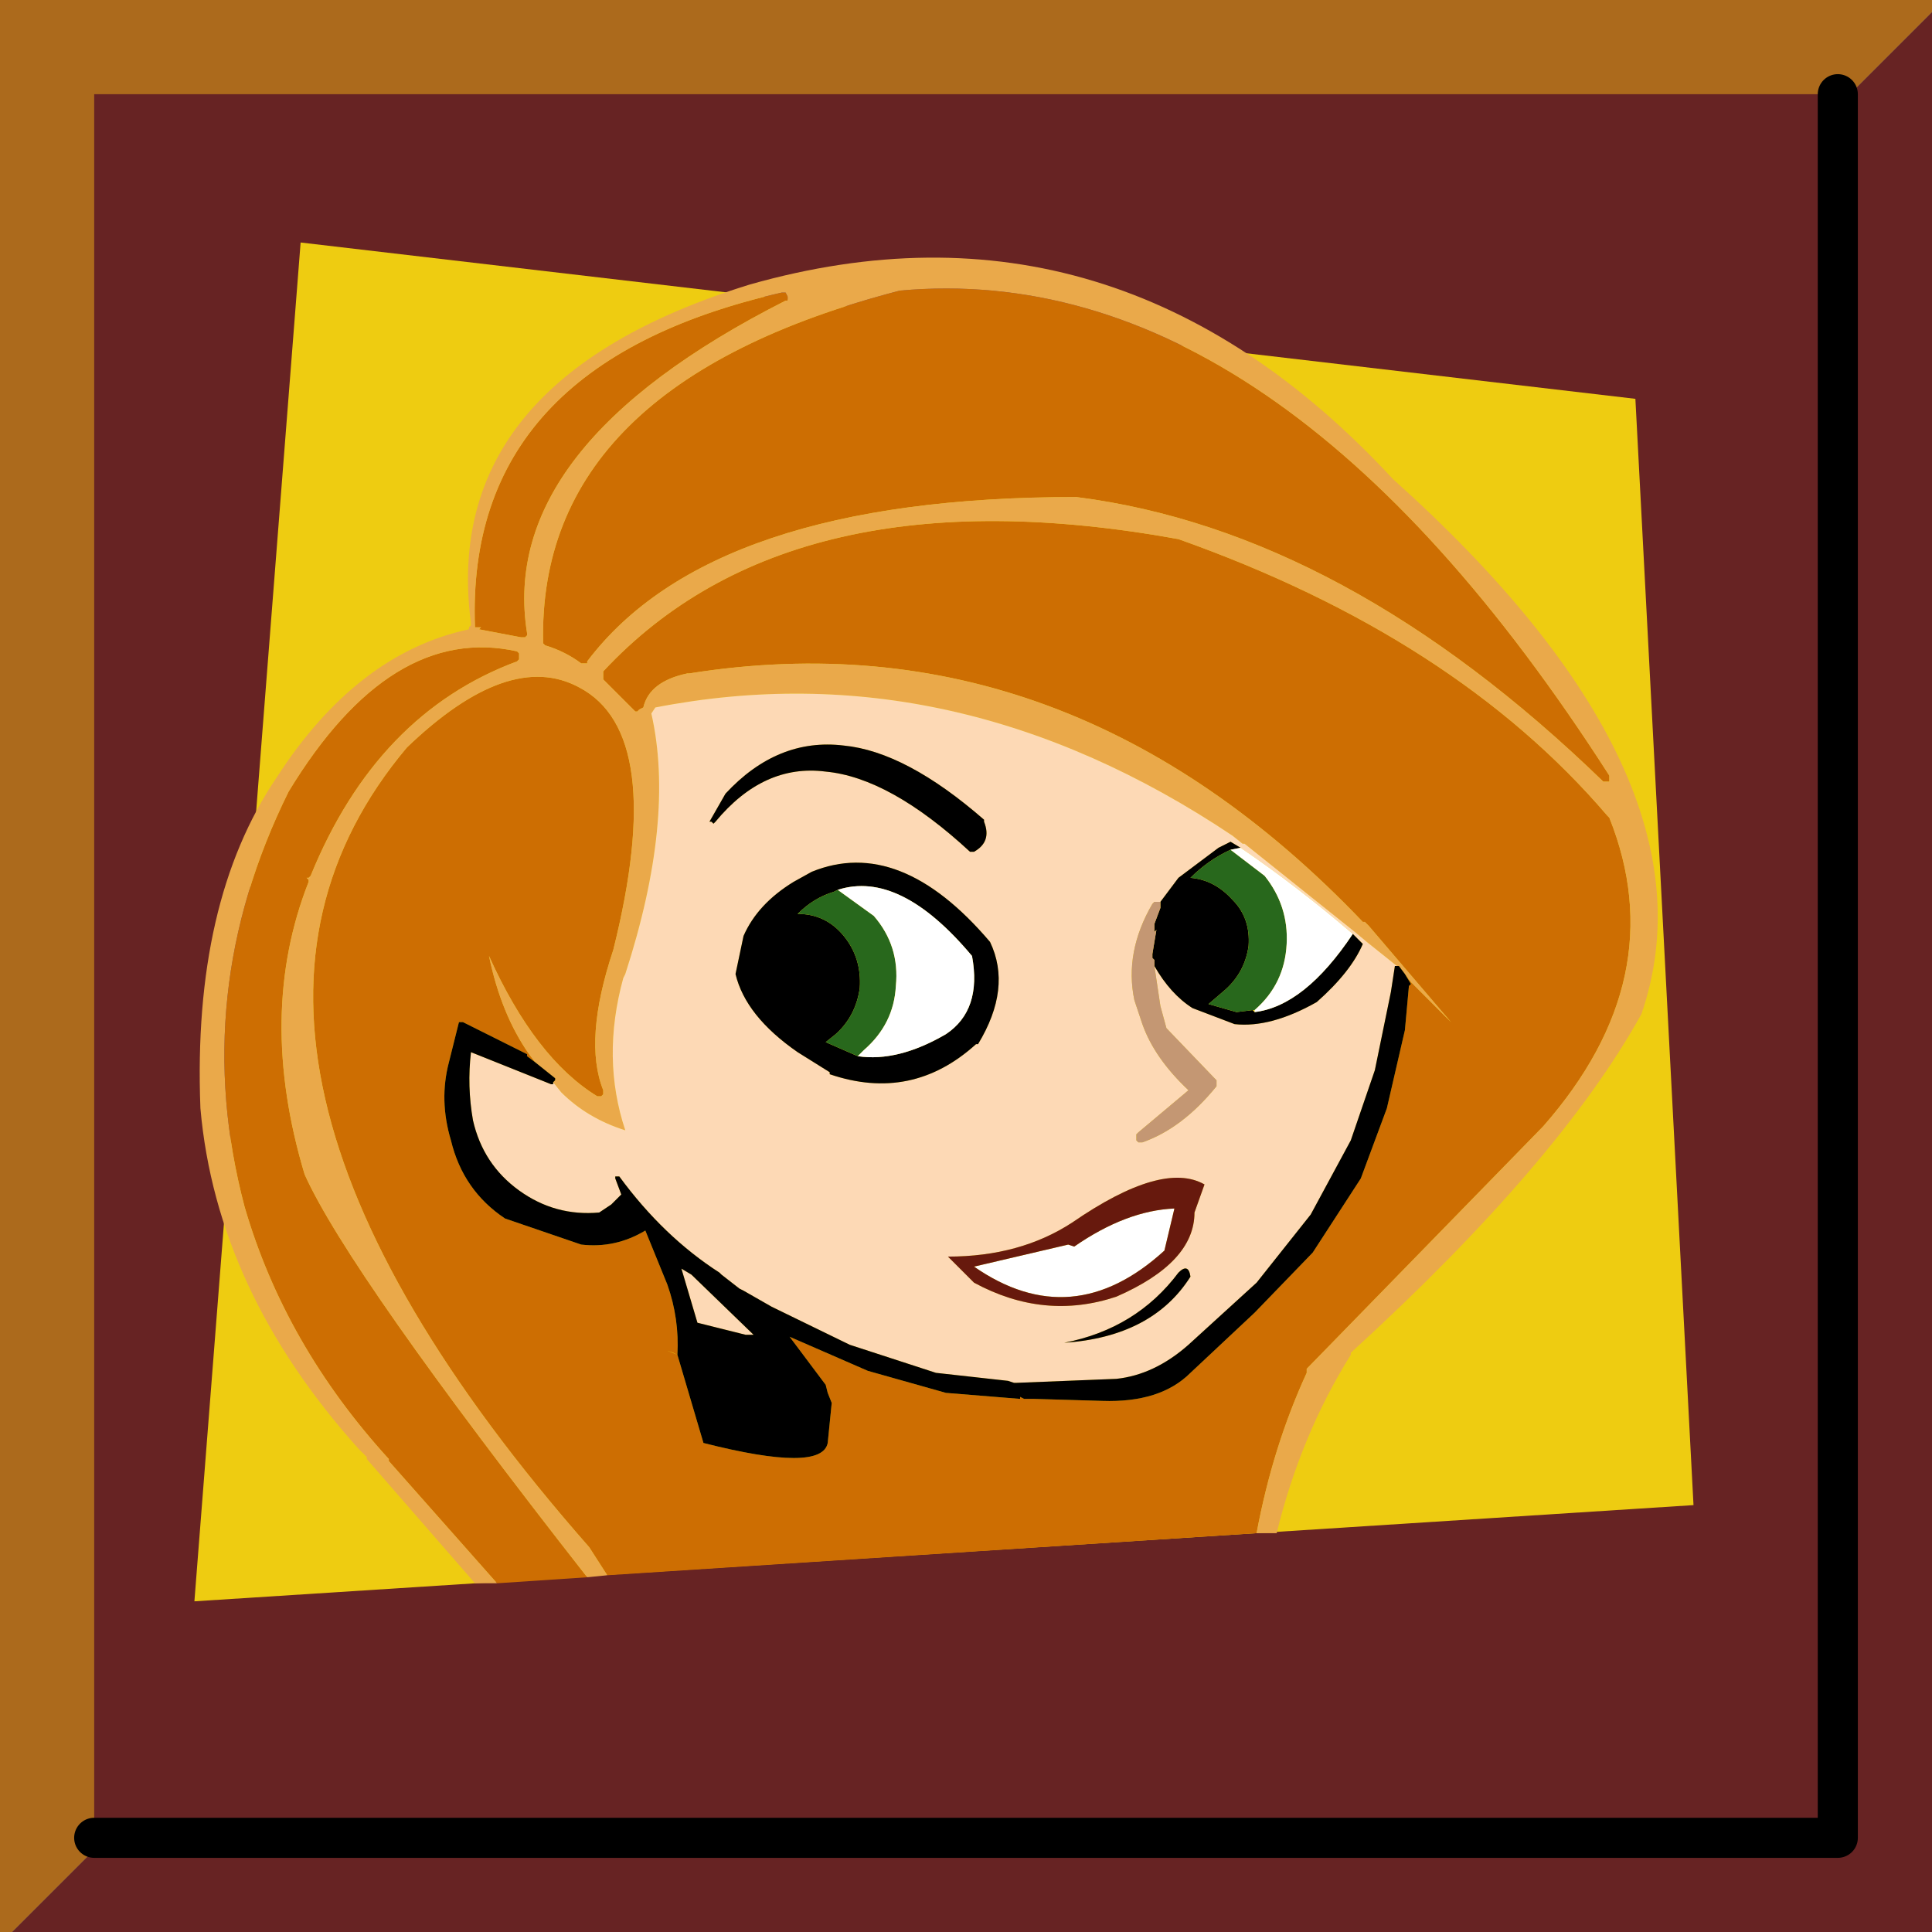
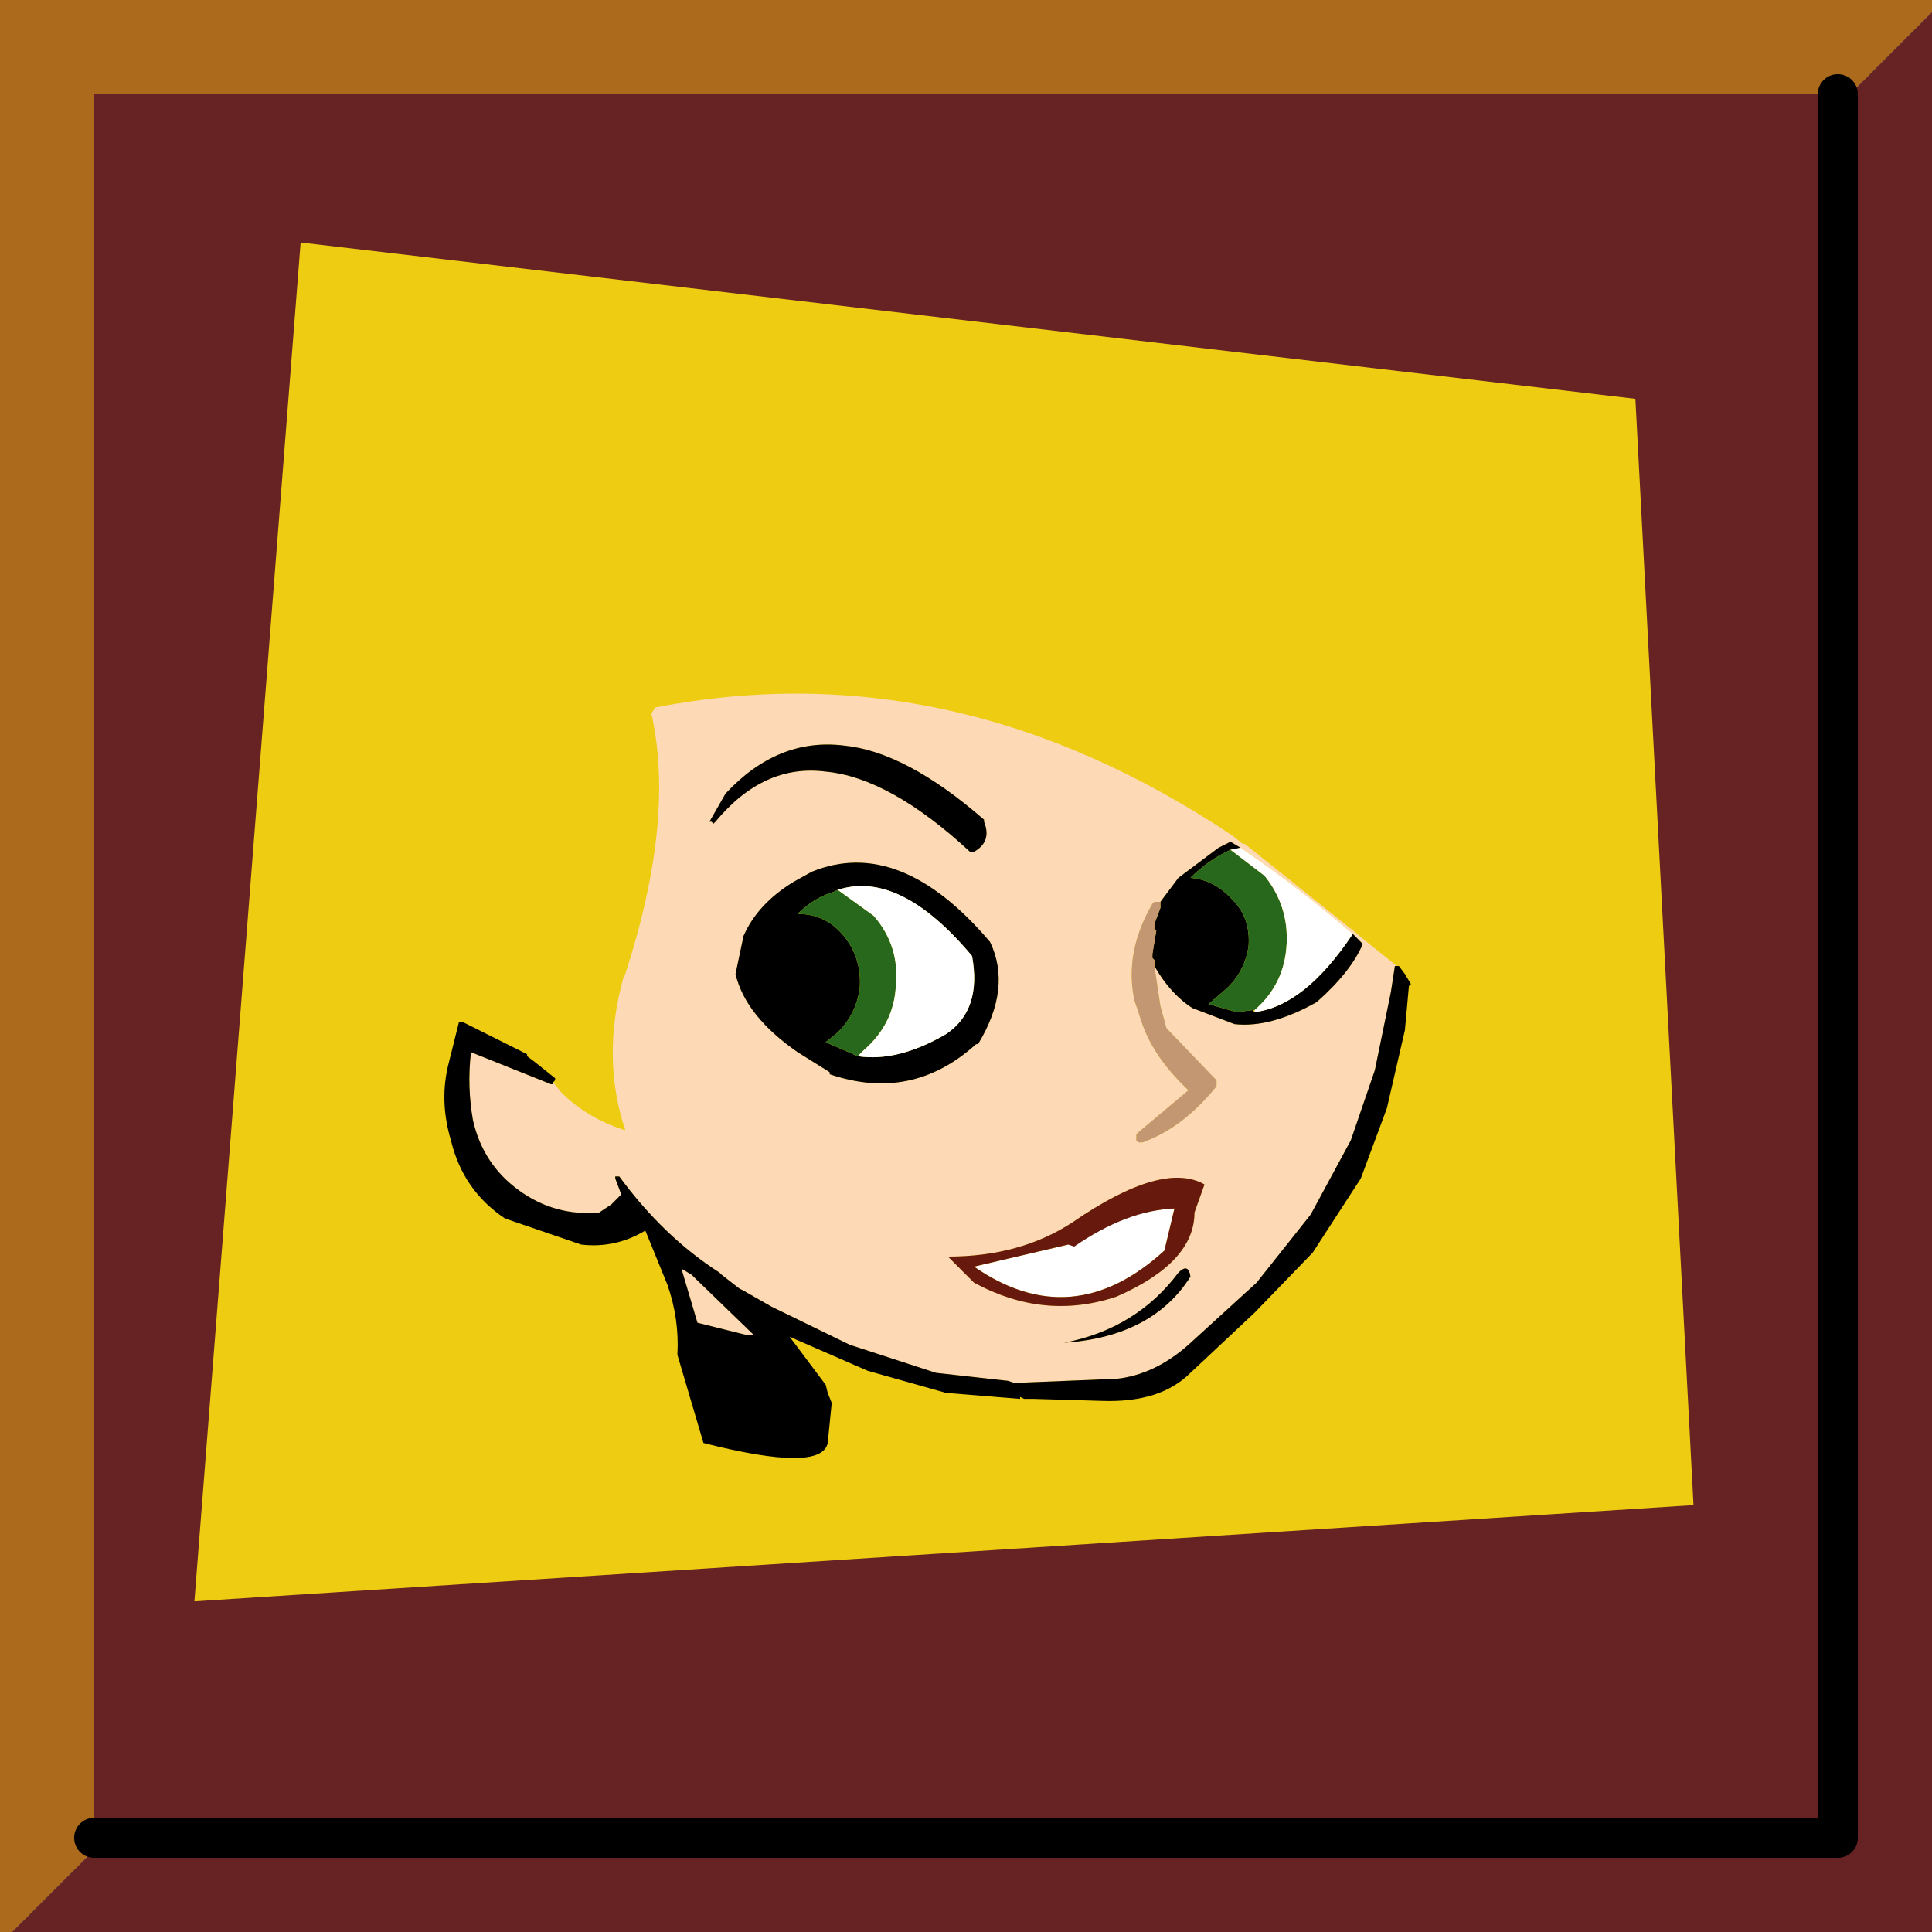
<svg xmlns="http://www.w3.org/2000/svg" height="48.2px" width="48.2px">
  <rect width="100%" height="100%" fill="#808080" stroke="none" />
  <g transform="matrix(1.0, 0.0, 0.0, 1.0, 0.0, 0.0)">
    <path d="M48.2 0.3 L48.2 48.2 0.3 48.2 48.2 0.3" fill="#672323" fill-rule="evenodd" stroke="none" />
    <path d="M0.3 48.2 L0.0 48.2 0.0 0.0 48.2 0.0 48.2 0.3 0.3 48.2" fill="#ac6a1c" fill-rule="evenodd" stroke="none" />
    <path d="M45.85 2.35 L45.85 45.85 2.35 45.85 2.35 2.35 45.85 2.35" fill="#672323" fill-rule="evenodd" stroke="none" />
    <path d="M45.85 2.35 L45.85 45.85 2.35 45.85" fill="none" stroke="#000000" stroke-linecap="round" stroke-linejoin="round" stroke-width="1.0" />
    <path d="M42.25 37.55 L4.85 39.95 7.5 6.05 40.8 9.95 42.25 37.55" fill="#eecc11" fill-rule="evenodd" stroke="none" />
-     <path d="M26.85 12.4 Q17.75 12.4 14.65 16.5 L14.65 16.55 14.5 16.55 Q14.1 16.25 13.6 16.1 L13.55 16.05 Q13.4 9.6 22.45 7.25 31.85 6.4 40.15 19.35 L40.15 19.4 40.15 19.45 40.15 19.5 40.0 19.5 Q33.55 13.25 26.85 12.4 M35.05 24.3 L35.2 24.5 36.2 25.5 34.15 23.1 34.05 23.0 34.0 23.0 Q26.65 15.3 17.2 16.8 L17.15 16.8 Q16.2 17.0 16.05 17.65 L15.95 17.7 15.9 17.75 15.85 17.75 15.8 17.7 15.05 16.95 15.05 16.9 15.05 16.75 Q19.75 11.7 29.4 13.45 36.3 15.9 40.1 20.35 L40.15 20.4 Q41.75 24.4 38.5 28.1 L32.6 34.15 32.6 34.25 Q31.75 36.1 31.35 38.25 L15.15 39.3 14.7 38.6 Q3.8 26.2 10.15 18.65 12.7 16.2 14.45 17.15 16.65 18.3 15.3 23.7 14.55 25.95 15.05 27.2 L15.05 27.3 15.0 27.35 14.95 27.35 14.9 27.35 Q13.35 26.4 12.2 23.85 12.5 25.3 13.2 26.3 L13.35 26.5 13.15 26.35 13.15 26.3 11.55 25.5 11.5 25.5 11.45 25.5 11.2 26.5 Q10.95 27.45 11.25 28.45 11.55 29.7 12.6 30.4 L14.5 31.05 Q15.35 31.15 16.1 30.7 L16.65 32.05 Q16.95 32.9 16.9 33.8 L17.55 36.0 Q20.5 36.75 20.65 36.0 L20.75 35.0 20.65 34.75 20.6 34.55 19.7 33.35 21.65 34.2 23.6 34.75 25.45 34.9 25.45 34.85 25.55 34.9 25.8 34.9 27.5 34.95 Q28.95 35.0 29.7 34.25 L31.3 32.75 32.75 31.25 33.95 29.4 34.6 27.65 35.05 25.7 35.15 24.6 35.2 24.55 35.05 24.3 M12.4 39.5 L9.7 36.45 9.7 36.4 Q7.1 33.55 6.1 30.1 4.7 24.8 7.2 19.75 9.75 15.55 12.9 16.25 L12.95 16.3 12.95 16.45 12.9 16.5 Q9.4 17.8 7.75 21.85 L7.7 21.9 7.65 21.9 7.7 21.95 7.7 22.0 Q6.4 25.3 7.6 29.3 8.7 31.75 14.65 39.35 L12.4 39.5 M16.9 33.8 L16.65 33.7 16.8 33.75 16.9 33.8 M19.5 7.3 L19.55 7.3 19.6 7.3 19.65 7.4 19.65 7.5 19.6 7.5 Q12.4 11.15 13.15 15.8 L13.15 15.85 13.1 15.9 13.05 15.9 13.0 15.9 11.95 15.7 12.0 15.65 11.9 15.65 11.85 15.65 Q11.6 9.1 19.5 7.3" fill="#cd6e02" fill-rule="evenodd" stroke="none" />
-     <path d="M26.85 12.4 Q33.55 13.25 40.0 19.5 L40.15 19.5 40.15 19.45 40.15 19.4 40.15 19.35 Q31.85 6.4 22.45 7.25 13.4 9.6 13.55 16.05 L13.6 16.1 Q14.1 16.25 14.5 16.55 L14.65 16.55 14.65 16.5 Q17.75 12.4 26.85 12.4 M34.85 24.1 L34.1 23.5 33.8 23.25 31.05 21.05 31.0 21.05 30.75 20.85 Q23.8 16.2 16.35 17.65 L16.25 17.8 Q16.85 20.45 15.6 24.3 L15.55 24.4 Q15.0 26.4 15.6 28.2 14.65 27.9 14.0 27.25 L13.8 27.0 13.85 26.95 13.85 26.9 13.35 26.5 13.2 26.3 Q12.5 25.3 12.2 23.85 13.35 26.4 14.9 27.35 L14.95 27.35 15.0 27.35 15.05 27.3 15.05 27.2 Q14.55 25.95 15.3 23.7 16.65 18.3 14.45 17.15 12.7 16.2 10.15 18.65 3.8 26.2 14.7 38.6 L15.15 39.3 14.65 39.35 Q8.7 31.75 7.6 29.3 6.4 25.3 7.7 22.0 L7.7 21.95 7.65 21.9 7.7 21.9 7.75 21.85 Q9.4 17.8 12.9 16.5 L12.95 16.45 12.95 16.3 12.9 16.25 Q9.75 15.55 7.2 19.75 4.7 24.8 6.1 30.1 7.1 33.55 9.7 36.4 L9.7 36.45 12.4 39.5 11.85 39.5 9.15 36.4 9.15 36.35 8.95 36.15 Q5.4 32.2 5.0 27.65 4.8 22.5 6.9 19.4 8.9 16.3 11.7 15.7 L11.7 15.65 11.75 15.6 11.75 15.55 Q10.95 9.5 18.7 7.1 27.85 4.5 34.75 11.95 43.0 19.35 40.95 25.3 38.9 29.0 33.7 33.75 L33.7 33.8 Q32.45 35.8 31.85 38.25 L31.35 38.25 Q31.75 36.1 32.6 34.25 L32.6 34.15 38.5 28.1 Q41.75 24.4 40.15 20.4 L40.1 20.35 Q36.3 15.9 29.4 13.45 19.75 11.7 15.05 16.75 L15.05 16.9 15.05 16.95 15.8 17.7 15.85 17.75 15.9 17.75 15.95 17.7 16.05 17.65 Q16.2 17.0 17.15 16.8 L17.2 16.8 Q26.65 15.3 34.0 23.0 L34.05 23.0 34.15 23.1 36.2 25.5 35.2 24.5 35.05 24.3 34.9 24.1 34.85 24.1 M19.5 7.3 Q11.6 9.1 11.85 15.65 L11.9 15.65 12.0 15.65 11.95 15.7 13.0 15.9 13.05 15.9 13.1 15.9 13.15 15.85 13.15 15.8 Q12.4 11.15 19.6 7.5 L19.65 7.5 19.65 7.4 19.6 7.3 19.55 7.3 19.5 7.3" fill="#eaa94a" fill-rule="evenodd" stroke="none" />
    <path d="M24.3 21.25 Q24.75 21.0 24.55 20.5 L24.55 20.45 Q22.6 18.75 21.05 18.6 19.4 18.4 18.1 19.8 L17.7 20.5 17.75 20.5 17.8 20.55 17.85 20.5 Q19.05 19.05 20.6 19.25 22.2 19.4 24.2 21.25 L24.3 21.25 M24.7 23.5 Q22.45 20.85 20.25 21.75 L19.8 22.0 Q18.9 22.55 18.55 23.35 L18.35 24.3 Q18.6 25.35 19.9 26.25 L20.7 26.75 20.7 26.8 Q22.75 27.5 24.35 26.05 L24.4 26.05 Q25.25 24.65 24.7 23.5 M28.95 22.5 L28.9 22.5 28.8 22.5 28.75 22.55 Q28.05 23.75 28.3 24.95 L28.5 25.55 Q28.8 26.4 29.65 27.2 L28.4 28.25 28.35 28.3 28.35 28.45 28.4 28.5 28.5 28.5 Q29.5 28.15 30.35 27.1 L30.35 27.05 30.35 26.95 30.3 26.9 29.1 25.65 28.95 25.1 28.8 24.1 Q29.2 24.8 29.75 25.15 L30.8 25.55 Q31.7 25.65 32.85 25.0 33.7 24.25 34.0 23.55 L33.75 23.3 Q32.35 22.1 30.95 21.15 L30.7 21.0 30.4 21.15 29.4 21.9 28.95 22.5 M13.8 27.0 L14.0 27.25 Q14.65 27.9 15.6 28.2 15.0 26.4 15.55 24.4 L15.6 24.3 Q16.85 20.45 16.25 17.8 L16.35 17.65 Q23.8 16.2 30.75 20.85 L31.0 21.05 31.05 21.05 33.8 23.25 34.1 23.5 34.85 24.1 34.8 24.1 34.7 24.75 34.3 26.7 33.7 28.45 32.7 30.3 31.35 32.0 29.65 33.55 Q28.8 34.3 27.85 34.4 L25.35 34.5 25.3 34.5 25.15 34.45 23.35 34.25 21.2 33.55 19.25 32.6 18.55 32.2 18.45 32.15 18.0 31.8 17.95 31.75 Q16.55 30.85 15.45 29.35 L15.4 29.35 15.35 29.35 15.35 29.4 15.5 29.8 15.25 30.05 14.95 30.25 Q13.85 30.35 12.95 29.7 12.05 29.05 11.8 27.95 11.65 27.1 11.75 26.25 L13.75 27.05 13.8 27.05 13.8 27.0 M18.8 33.3 L18.6 33.3 17.4 33.0 17.0 31.65 17.25 31.8 18.8 33.3 M29.8 30.25 L30.05 29.55 Q29.0 28.95 26.75 30.5 25.45 31.35 23.65 31.35 L24.3 32.0 Q26.05 32.95 27.85 32.35 29.8 31.5 29.8 30.25 M29.7 31.85 Q29.65 31.5 29.4 31.75 28.35 33.15 26.55 33.5 28.75 33.35 29.7 31.85" fill="#fdd9b5" fill-rule="evenodd" stroke="none" />
    <path d="M24.3 21.25 L24.2 21.25 Q22.2 19.4 20.6 19.25 19.05 19.05 17.85 20.5 L17.8 20.55 17.75 20.5 17.7 20.5 18.1 19.8 Q19.4 18.4 21.05 18.6 22.6 18.75 24.55 20.45 L24.55 20.5 Q24.75 21.0 24.3 21.25 M20.9 22.2 L20.8 22.25 Q20.3 22.4 19.9 22.8 20.6 22.8 21.05 23.35 21.5 23.9 21.45 24.65 21.35 25.35 20.85 25.8 L20.6 26.0 21.4 26.35 Q22.4 26.5 23.6 25.8 24.5 25.2 24.25 23.85 22.45 21.7 20.9 22.2 M24.7 23.5 Q25.25 24.65 24.4 26.05 L24.35 26.05 Q22.75 27.5 20.7 26.8 L20.7 26.75 19.9 26.25 Q18.6 25.35 18.35 24.3 L18.55 23.35 Q18.9 22.55 19.8 22.0 L20.25 21.75 Q22.45 20.85 24.7 23.5 M28.8 24.1 L28.8 23.95 28.75 23.9 28.75 23.75 28.75 23.8 28.85 23.2 28.8 23.25 28.8 23.05 28.95 22.65 28.95 22.55 28.95 22.5 29.4 21.9 30.4 21.15 30.7 21.0 30.95 21.15 30.7 21.2 Q30.15 21.45 29.7 21.9 30.3 21.95 30.75 22.45 31.2 22.9 31.15 23.6 31.05 24.3 30.5 24.75 L30.15 25.05 30.85 25.25 31.25 25.2 31.3 25.25 Q32.55 25.1 33.75 23.3 L34.0 23.55 Q33.7 24.25 32.85 25.0 31.7 25.65 30.8 25.55 L29.75 25.15 Q29.2 24.8 28.8 24.1 M13.8 27.0 L13.8 27.05 13.75 27.05 11.75 26.25 Q11.65 27.1 11.8 27.95 12.05 29.05 12.95 29.7 13.85 30.35 14.95 30.25 L15.25 30.05 15.5 29.8 15.35 29.4 15.35 29.35 15.4 29.35 15.45 29.35 Q16.55 30.85 17.95 31.75 L18.0 31.8 18.45 32.15 18.55 32.2 19.25 32.6 21.2 33.55 23.35 34.25 25.15 34.45 25.3 34.5 25.35 34.5 27.85 34.4 Q28.8 34.3 29.65 33.55 L31.35 32.0 32.7 30.3 33.7 28.45 34.3 26.7 34.7 24.75 34.8 24.1 34.85 24.1 34.9 24.1 35.05 24.3 35.2 24.55 35.15 24.6 35.05 25.7 34.6 27.65 33.95 29.4 32.75 31.25 31.3 32.75 29.7 34.25 Q28.95 35.0 27.5 34.95 L25.8 34.9 25.55 34.9 25.45 34.85 25.45 34.9 23.6 34.75 21.65 34.2 19.7 33.35 20.6 34.55 20.65 34.75 20.75 35.0 20.65 36.0 Q20.5 36.75 17.55 36.0 L16.9 33.8 Q16.95 32.9 16.65 32.05 L16.1 30.7 Q15.35 31.15 14.5 31.05 L12.6 30.4 Q11.55 29.7 11.25 28.45 10.95 27.45 11.2 26.5 L11.45 25.5 11.5 25.5 11.55 25.5 13.15 26.3 13.15 26.35 13.35 26.5 13.85 26.9 13.85 26.95 13.8 27.0 M18.8 33.3 L17.25 31.8 17.0 31.65 17.4 33.0 18.6 33.3 18.8 33.3 M29.7 31.85 Q28.75 33.35 26.55 33.5 28.35 33.15 29.4 31.75 29.65 31.5 29.7 31.85" fill="#000000" fill-rule="evenodd" stroke="none" />
    <path d="M21.4 26.35 L20.6 26.0 20.85 25.8 Q21.35 25.35 21.45 24.65 21.5 23.9 21.05 23.35 20.6 22.8 19.9 22.8 20.3 22.4 20.8 22.25 L20.9 22.2 21.8 22.85 Q22.45 23.6 22.35 24.6 22.3 25.55 21.55 26.2 L21.4 26.35 M31.25 25.2 L30.85 25.25 30.15 25.05 30.5 24.75 Q31.05 24.3 31.15 23.6 31.2 22.9 30.75 22.45 30.3 21.95 29.7 21.9 30.15 21.45 30.7 21.2 L31.55 21.85 Q32.15 22.6 32.1 23.55 32.05 24.55 31.3 25.2 L31.25 25.2" fill="#28681c" fill-rule="evenodd" stroke="none" />
-     <path d="M21.4 26.35 L21.55 26.2 Q22.3 25.55 22.35 24.6 22.45 23.6 21.8 22.85 L20.9 22.2 Q22.45 21.7 24.25 23.85 24.5 25.2 23.6 25.8 22.4 26.5 21.4 26.35 M33.75 23.3 Q32.55 25.1 31.3 25.25 L31.3 25.2 Q32.05 24.55 32.1 23.55 32.15 22.6 31.55 21.85 L30.7 21.2 30.95 21.15 Q32.35 22.1 33.75 23.3 M26.65 31.05 L26.8 31.1 Q28.1 30.2 29.3 30.15 L29.05 31.2 Q26.75 33.3 24.3 31.6 L26.65 31.05" fill="#ffffff" fill-rule="evenodd" stroke="none" />
+     <path d="M21.4 26.35 L21.55 26.2 Q22.3 25.55 22.35 24.6 22.45 23.6 21.8 22.85 L20.9 22.2 Q22.45 21.7 24.25 23.85 24.5 25.2 23.6 25.8 22.4 26.5 21.4 26.35 M33.75 23.3 Q32.55 25.1 31.3 25.25 L31.3 25.2 Q32.05 24.55 32.1 23.55 32.15 22.6 31.55 21.85 L30.7 21.2 30.95 21.15 Q32.35 22.1 33.75 23.3 M26.65 31.05 Q28.1 30.2 29.3 30.15 L29.05 31.2 Q26.75 33.3 24.3 31.6 L26.65 31.05" fill="#ffffff" fill-rule="evenodd" stroke="none" />
    <path d="M28.95 22.5 L28.95 22.55 28.95 22.65 28.8 23.05 28.8 23.25 28.85 23.2 28.75 23.8 28.75 23.75 28.75 23.9 28.8 23.95 28.8 24.1 28.95 25.1 29.1 25.65 30.3 26.9 30.35 26.95 30.35 27.05 30.35 27.1 Q29.5 28.15 28.5 28.5 L28.4 28.5 28.35 28.45 28.35 28.3 28.4 28.25 29.65 27.2 Q28.8 26.4 28.5 25.55 L28.3 24.95 Q28.05 23.75 28.75 22.55 L28.8 22.5 28.9 22.5 28.95 22.5" fill="#c49773" fill-rule="evenodd" stroke="none" />
    <path d="M29.8 30.25 Q29.8 31.5 27.85 32.35 26.05 32.95 24.3 32.0 L23.65 31.35 Q25.45 31.35 26.75 30.5 29.0 28.95 30.05 29.55 L29.8 30.25 M26.65 31.05 L24.3 31.6 Q26.75 33.3 29.05 31.2 L29.3 30.15 Q28.1 30.2 26.8 31.1 L26.65 31.05" fill="#67190d" fill-rule="evenodd" stroke="none" />
  </g>
</svg>